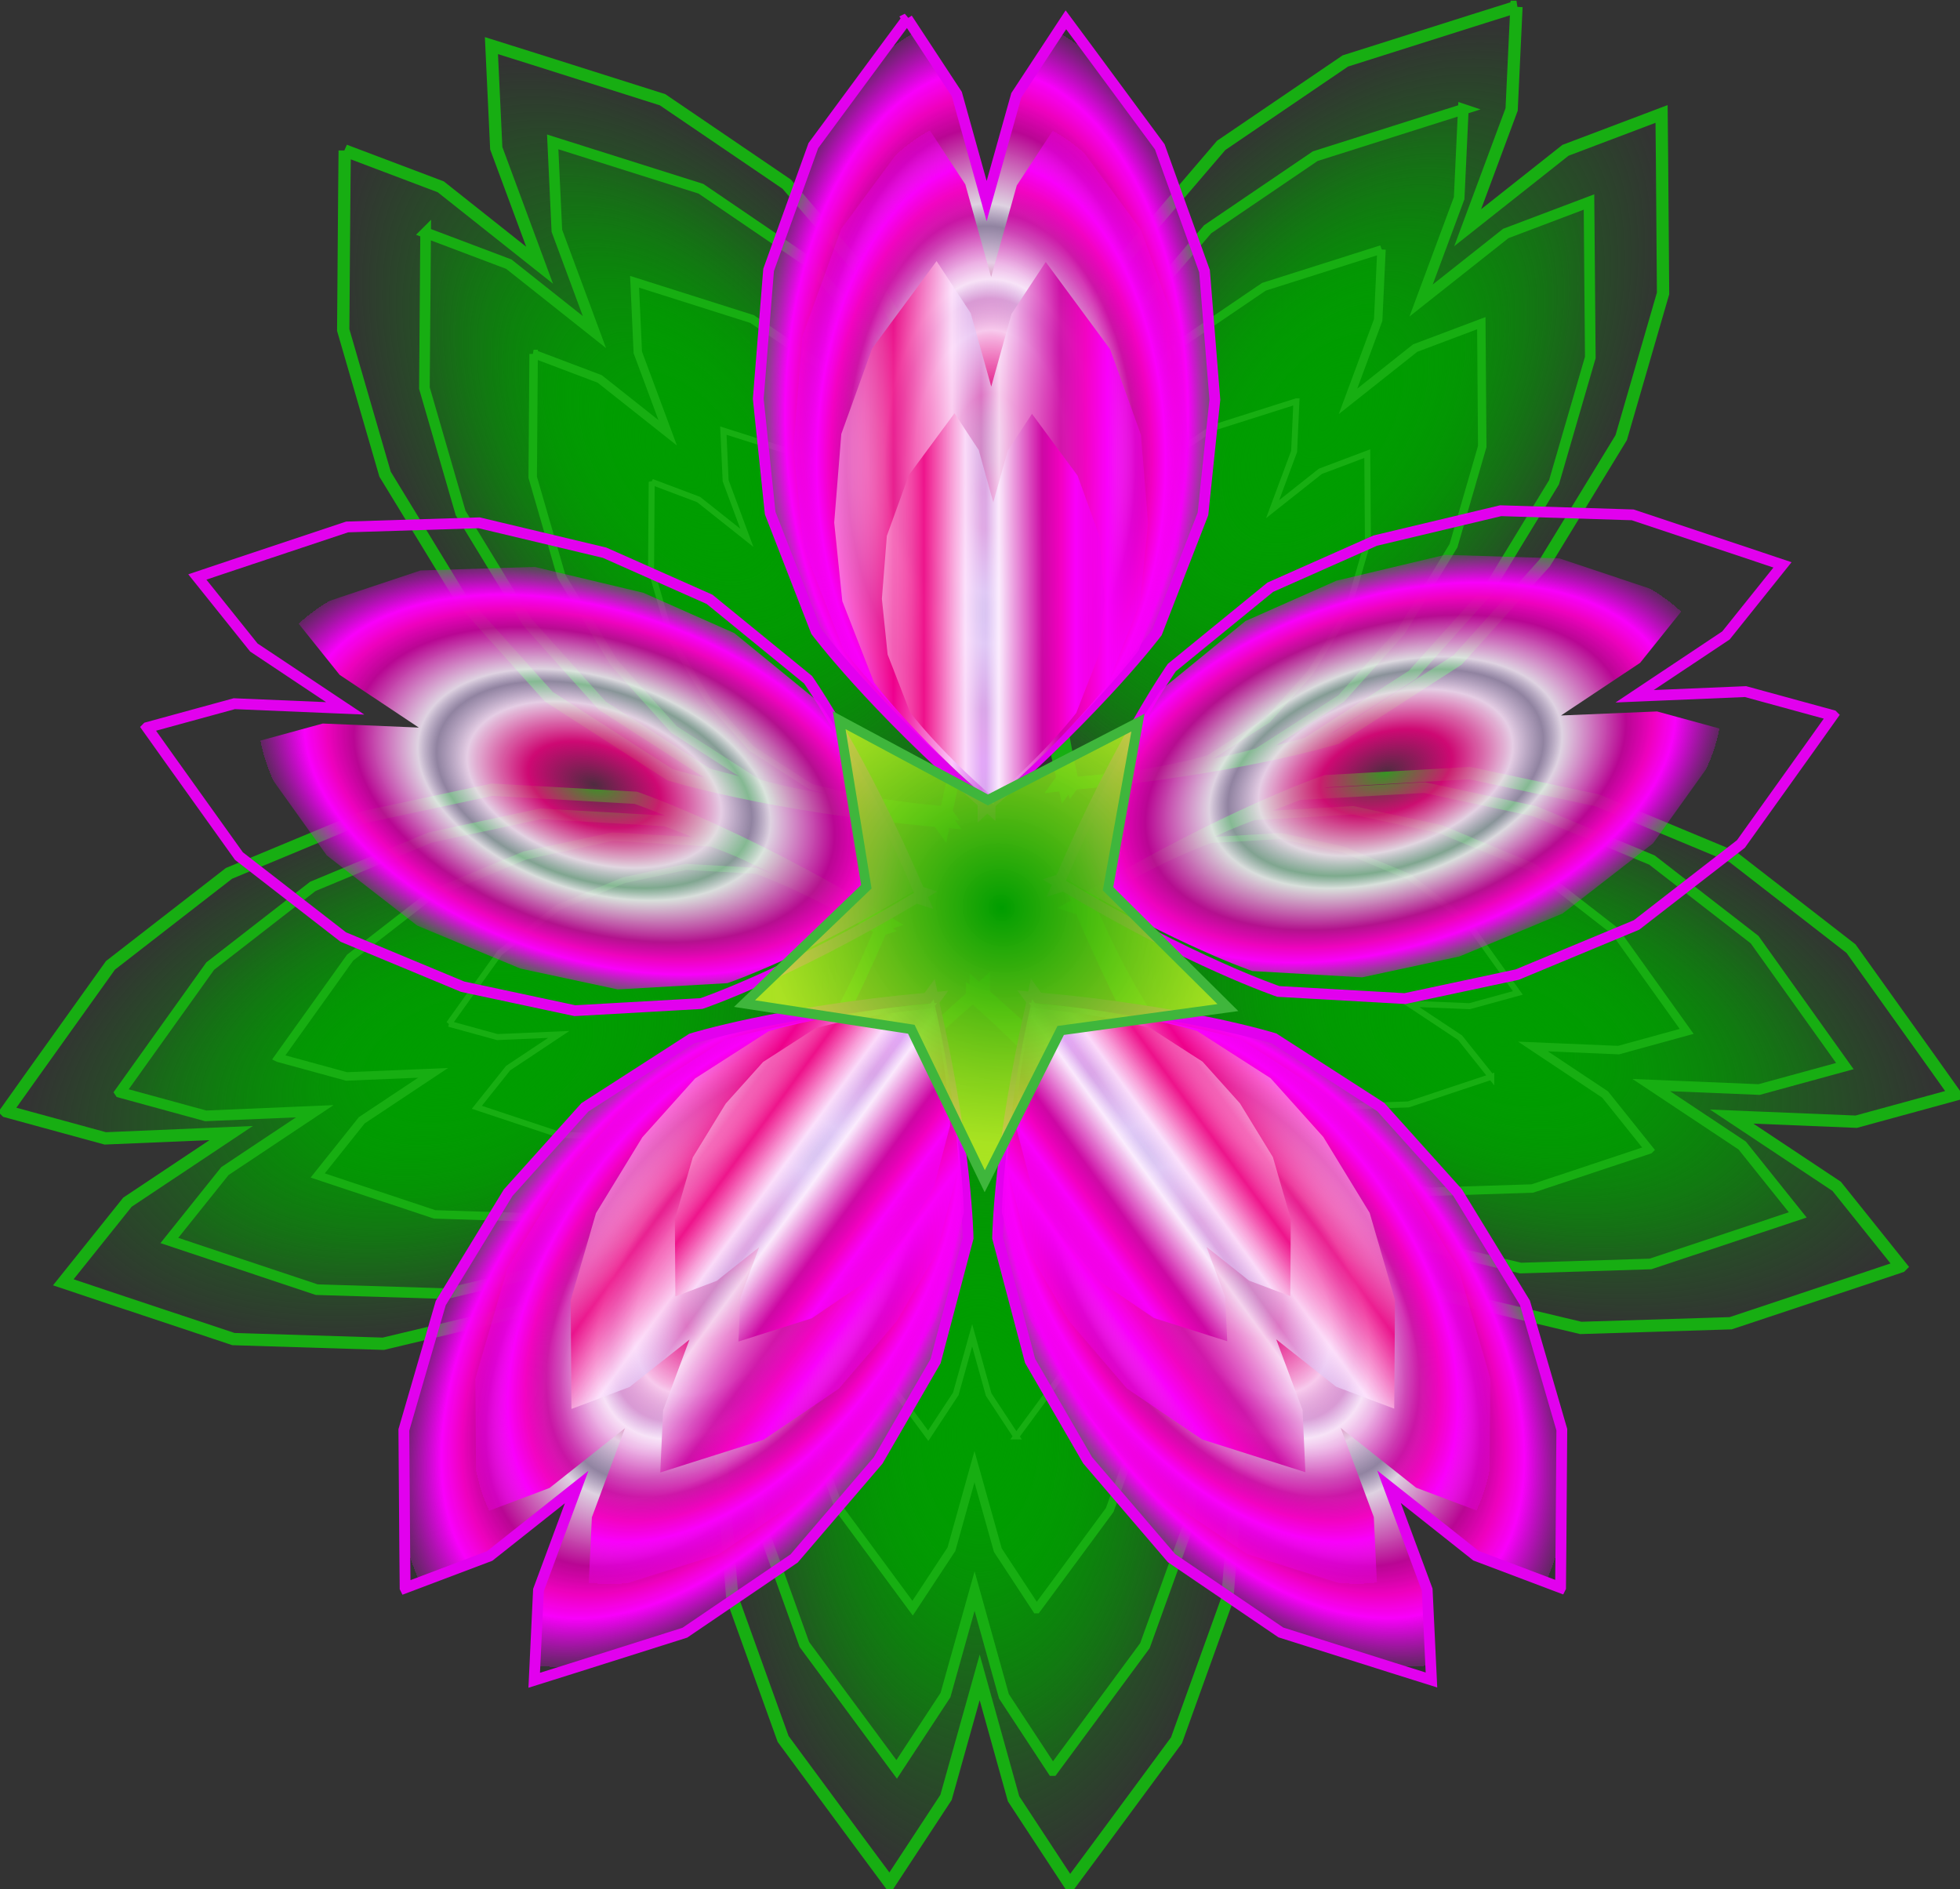
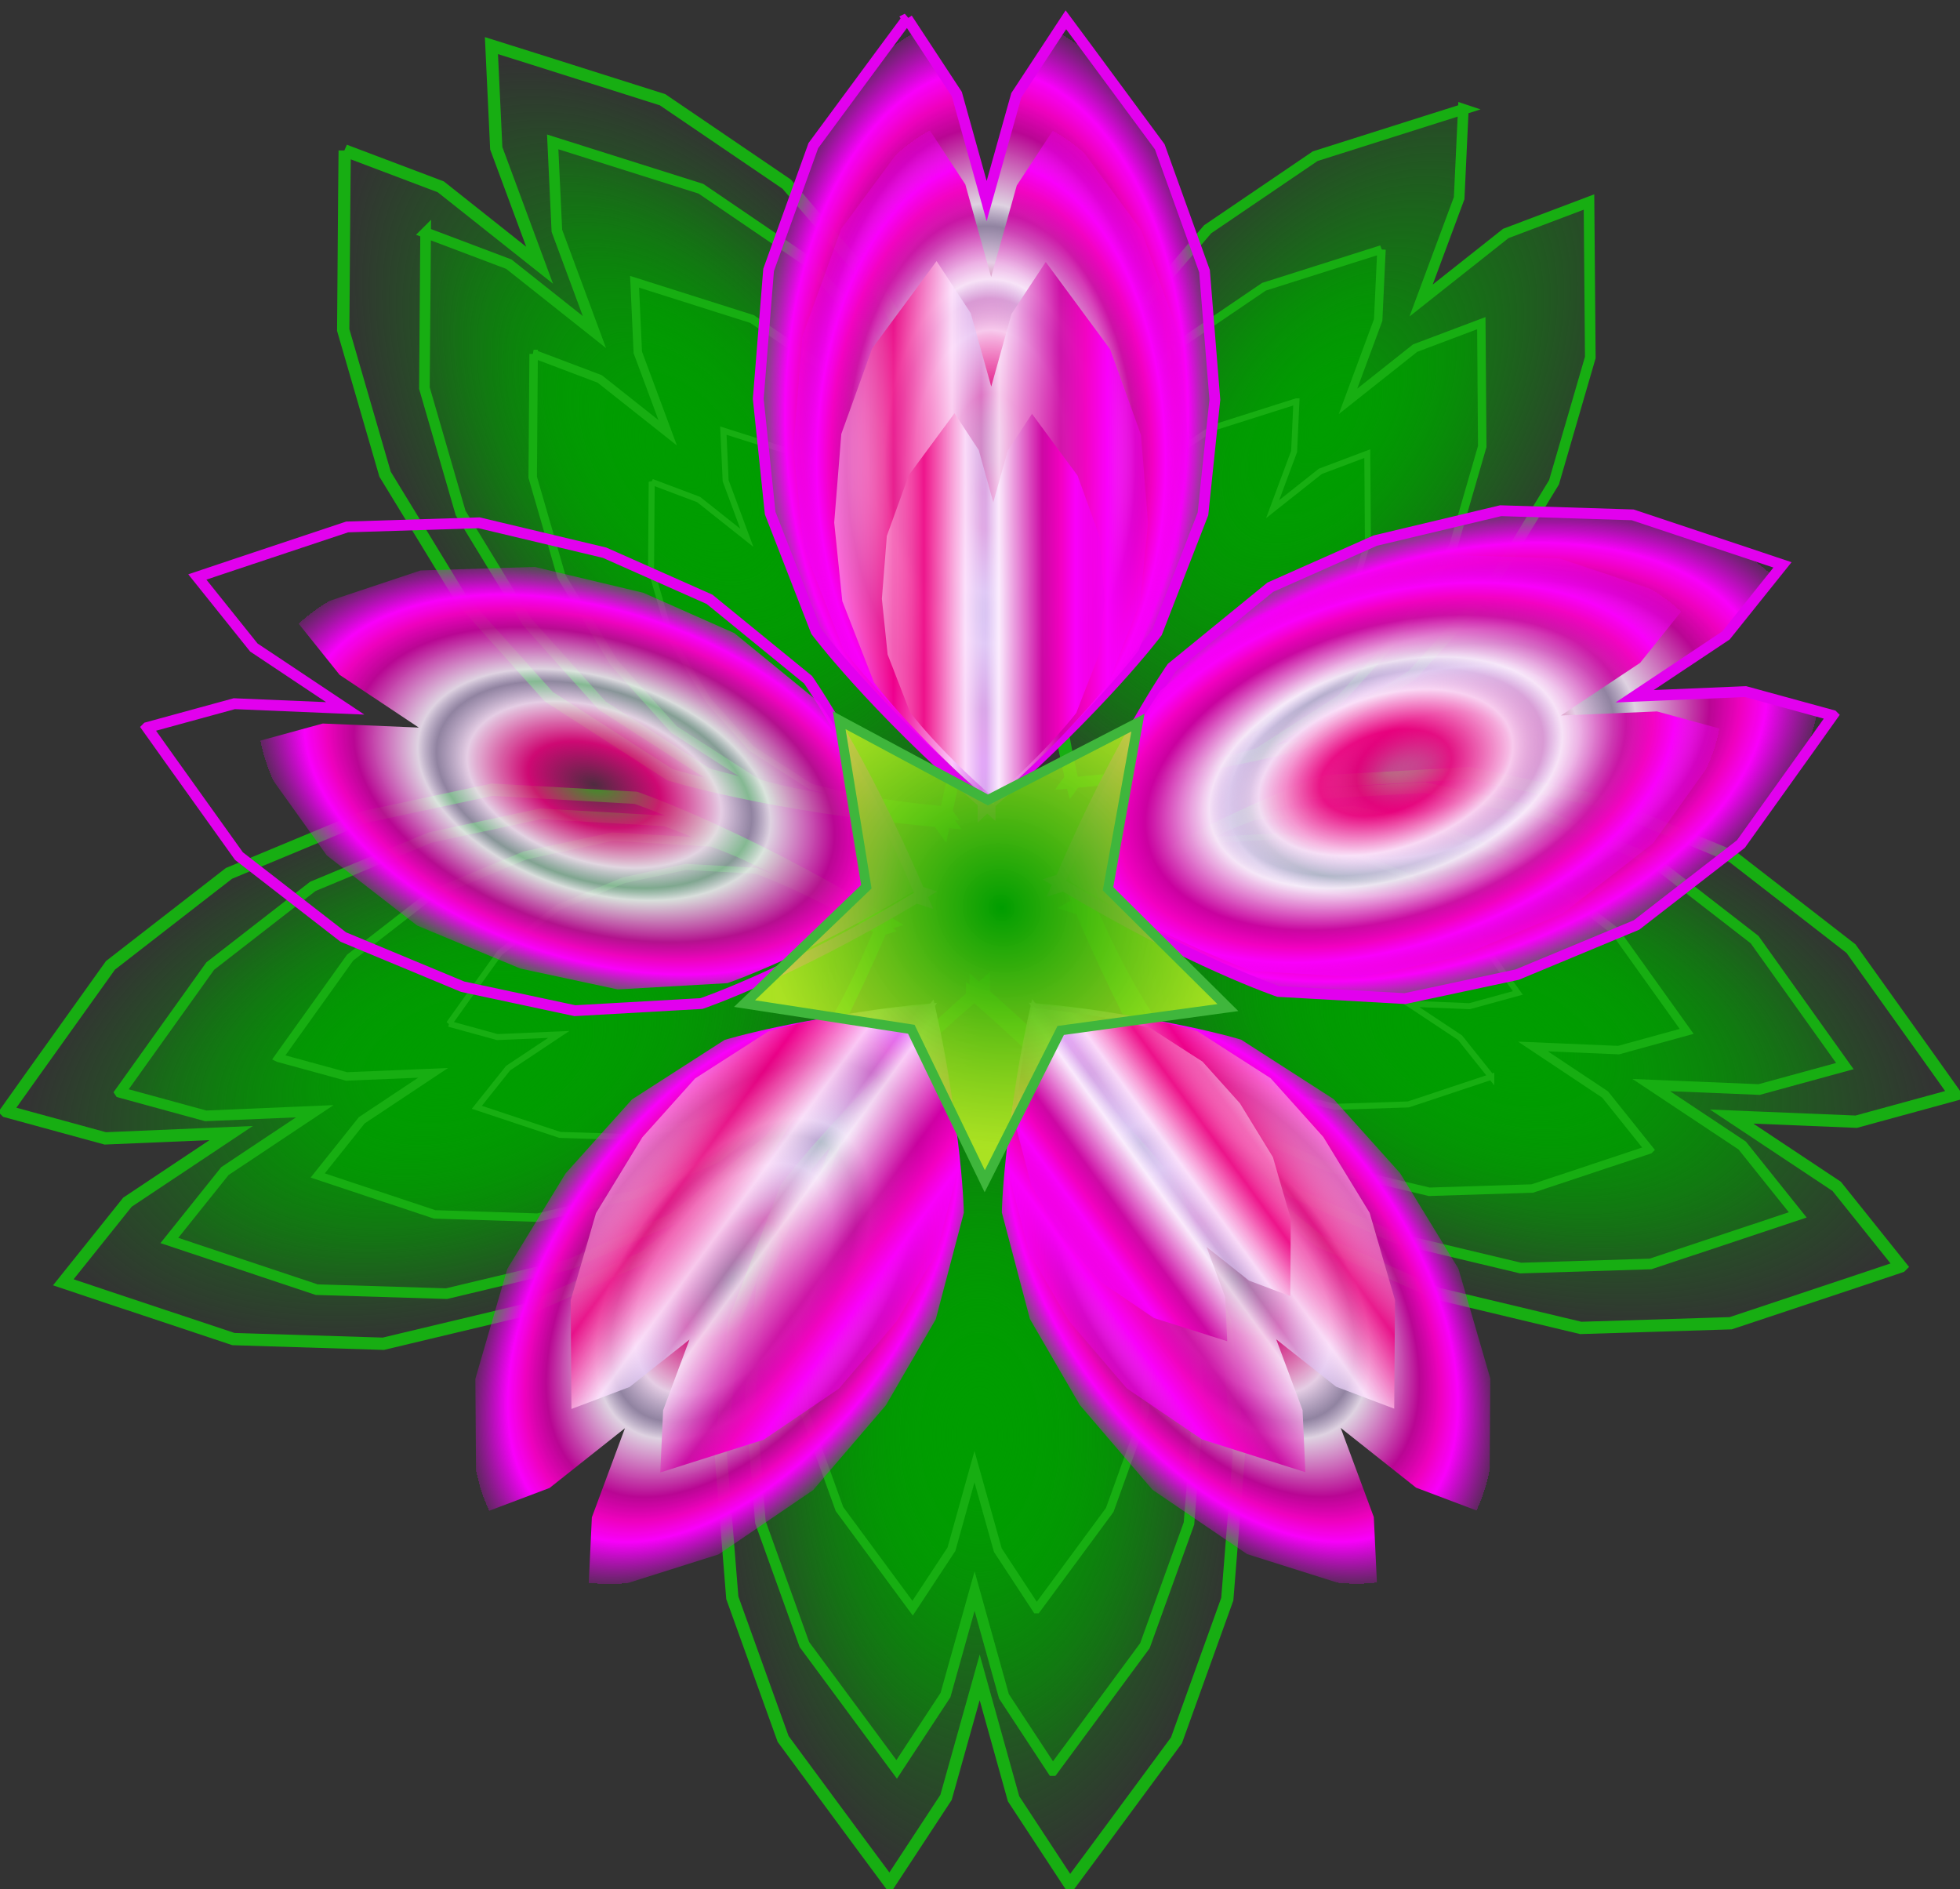
<svg xmlns="http://www.w3.org/2000/svg" xmlns:xlink="http://www.w3.org/1999/xlink" version="1.0" viewBox="0 0 201.08 193.8">
  <rect x="0" y="0" width="201.08" height="193.8" fill="#333333" stroke="none" />
  <defs>
    <linearGradient id="f">
      <stop stop-color="#ffe1f9" stop-opacity=".509" offset="0" />
      <stop stop-color="#ed0080" stop-opacity=".833" offset=".196" />
      <stop stop-color="#fde2fc" stop-opacity=".881" offset=".378" />
      <stop stop-color="#d9c1f5" stop-opacity=".565" offset=".469" />
      <stop stop-color="#fbedfe" stop-opacity=".858" offset=".525" />
      <stop stop-color="#cb00a1" stop-opacity=".879" offset=".715" />
      <stop stop-color="#f300c2" stop-opacity=".976" offset=".795" />
      <stop stop-color="#f900fb" stop-opacity=".998" offset=".862" />
      <stop stop-color="#eb00ef" stop-opacity=".247" offset="1" />
      <stop stop-color="#000080" stop-opacity="0" offset="1" />
    </linearGradient>
    <radialGradient id="a" cx="305.61" cy="78.022" r="23.977" gradientTransform="matrix(1 0 0 1.716 0 -55.878)" gradientUnits="userSpaceOnUse">
      <stop stop-color="#009d00" offset="0" />
      <stop stop-color="#009d00" stop-opacity="0" offset="1" />
    </radialGradient>
    <radialGradient id="c" cx="305.61" cy="78.022" r="23.977" gradientTransform="matrix(1 0 0 1.716 0 -55.878)" gradientUnits="userSpaceOnUse" xlink:href="#f" />
    <radialGradient id="b" cx="306.07" cy="82.878" r="20.763" gradientTransform="matrix(1 0 0 1.716 0 -59.356)" gradientUnits="userSpaceOnUse">
      <stop stop-color="#f00088" stop-opacity=".147" offset="0" />
      <stop stop-color="#ed0080" stop-opacity=".833" offset=".196" />
      <stop stop-color="#fde2fc" stop-opacity=".881" offset=".378" />
      <stop stop-color="#d9c1f5" stop-opacity=".565" offset=".469" />
      <stop stop-color="#fbedfe" stop-opacity=".858" offset=".525" />
      <stop stop-color="#cb00a1" stop-opacity=".879" offset=".715" />
      <stop stop-color="#f300c2" stop-opacity=".976" offset=".795" />
      <stop stop-color="#f900fb" stop-opacity=".998" offset=".862" />
      <stop stop-color="#eb00ef" stop-opacity=".247" offset="1" />
      <stop stop-color="#000080" stop-opacity="0" offset="1" />
    </radialGradient>
    <linearGradient id="e" x1="289.59" x2="322.56" y1="90.219" y2="90.219" gradientUnits="userSpaceOnUse" xlink:href="#f" />
    <linearGradient id="d" x1="294.59" x2="317.99" y1="97.719" y2="97.719" gradientUnits="userSpaceOnUse" xlink:href="#f" />
    <radialGradient id="g" cx="62.694" cy="122.61" r="25.292" gradientTransform="matrix(1 0 0 .954 0 5.583)" gradientUnits="userSpaceOnUse">
      <stop stop-color="#009d00" offset="0" />
      <stop stop-color="#cdf727" stop-opacity=".818" offset="1" />
    </radialGradient>
  </defs>
  <g transform="translate(-36.708 -39.566)">
    <g transform="translate(-176.78 7.071)">
      <g transform="matrix(1.325 0 0 1.325 174.23 -65.398)">
        <g fill="url(#a)" stroke="#17ae12">
          <g transform="matrix(.694 .504 -.504 .694 -40.535 -101.49)">
            <g fill="url(#a)" stroke="#17ae12">
              <g fill="url(#a)" fill-rule="evenodd" stroke="#17ae12">
-                 <path d="m297.47 37.429-2.41 3.25-7.22 9.781-4.59 12.75-1.06 13.219 1.22 11.718 4.71 12.123s5.61 7.54 17.13 17.6v0.75c0.15-0.14 0.29-0.25 0.44-0.38 0.1 0.09 0.18 0.16 0.28 0.25v-0.53c11.51-10.05 17.12-17.56 17.12-17.56l4.72-12.159 1.22-11.719-1.06-13.187-4.59-12.75-7.22-9.781-2.41-3.25-5.09 7.75-3.04 10.843-3.06-10.968-5.09-7.75z" stroke-width="1.11px" />
                <path d="m299.02 47.727-2.08 2.814-6.25 8.47-3.98 11.041-0.92 11.446 1.05 10.148 4.09 10.504s4.86 6.52 14.83 15.23v0.65c0.13-0.11 0.25-0.21 0.38-0.32 0.09 0.07 0.16 0.14 0.24 0.21v-0.46c9.97-8.7 14.83-15.21 14.83-15.21l4.09-10.523 1.05-10.147-0.92-11.42-3.97-11.041-6.26-8.47-2.08-2.814-4.41 6.711-2.63 9.39-2.65-9.498-4.41-6.711z" stroke-width=".961px" />
                <path d="m300.48 62.309-1.65 2.235-4.96 6.725-3.16 8.766-0.73 9.089 0.83 8.057 3.25 8.339s3.85 5.18 11.77 12.09v0.52c0.11-0.09 0.2-0.17 0.3-0.26 0.07 0.06 0.13 0.11 0.2 0.17v-0.36c7.91-6.91 11.77-12.08 11.77-12.08l3.25-8.355 0.83-8.057-0.73-9.067-3.16-8.766-4.96-6.725-1.65-2.235-3.51 5.329-2.08 7.455-2.11-7.541-3.5-5.329z" stroke-width=".763px" />
                <path d="m302.32 77.913-1.17 1.585-3.52 4.773-2.25 6.221-0.51 6.45 0.59 5.718 2.3 5.92s2.74 3.67 8.36 8.58v0.37c0.07-0.07 0.14-0.12 0.21-0.19 0.05 0.04 0.09 0.08 0.14 0.12v-0.25c5.61-4.91 8.35-8.57 8.35-8.57l2.31-5.93 0.59-5.723-0.52-6.434-2.24-6.221-3.52-4.773-1.17-1.585-2.49 3.781-1.48 5.291-1.49-5.352-2.49-3.781z" stroke-width=".542px" />
              </g>
            </g>
          </g>
          <g transform="matrix(.694 -.504 .504 .694 -168.99 209.48)">
            <g fill="url(#a)" stroke="#17ae12">
              <g fill="url(#a)" fill-rule="evenodd" stroke="#17ae12">
                <path d="m297.47 37.429-2.41 3.25-7.22 9.781-4.59 12.75-1.06 13.219 1.22 11.718 4.71 12.123s5.61 7.54 17.13 17.6v0.75c0.15-0.14 0.29-0.25 0.44-0.38 0.1 0.09 0.18 0.16 0.28 0.25v-0.53c11.51-10.05 17.12-17.56 17.12-17.56l4.72-12.159 1.22-11.719-1.06-13.187-4.59-12.75-7.22-9.781-2.41-3.25-5.09 7.75-3.04 10.843-3.06-10.968-5.09-7.75z" stroke-width="1.11px" />
                <path d="m299.02 47.727-2.08 2.814-6.25 8.47-3.98 11.041-0.92 11.446 1.05 10.148 4.09 10.504s4.86 6.52 14.83 15.23v0.65c0.13-0.11 0.25-0.21 0.38-0.32 0.09 0.07 0.16 0.14 0.24 0.21v-0.46c9.97-8.7 14.83-15.21 14.83-15.21l4.09-10.523 1.05-10.147-0.92-11.42-3.97-11.041-6.26-8.47-2.08-2.814-4.41 6.711-2.63 9.39-2.65-9.498-4.41-6.711z" stroke-width=".961px" />
                <path d="m300.48 62.309-1.65 2.235-4.96 6.725-3.16 8.766-0.73 9.089 0.83 8.057 3.25 8.339s3.85 5.18 11.77 12.09v0.52c0.11-0.09 0.2-0.17 0.3-0.26 0.07 0.06 0.13 0.11 0.2 0.17v-0.36c7.91-6.91 11.77-12.08 11.77-12.08l3.25-8.355 0.83-8.057-0.73-9.067-3.16-8.766-4.96-6.725-1.65-2.235-3.51 5.329-2.08 7.455-2.11-7.541-3.5-5.329z" stroke-width=".763px" />
                <path d="m302.32 77.913-1.17 1.585-3.52 4.773-2.25 6.221-0.51 6.45 0.59 5.718 2.3 5.92s2.74 3.67 8.36 8.58v0.37c0.07-0.07 0.14-0.12 0.21-0.19 0.05 0.04 0.09 0.08 0.14 0.12v-0.25c5.61-4.91 8.35-8.57 8.35-8.57l2.31-5.93 0.59-5.723-0.52-6.434-2.24-6.221-3.52-4.773-1.17-1.585-2.49 3.781-1.48 5.291-1.49-5.352-2.49-3.781z" stroke-width=".542px" />
              </g>
            </g>
          </g>
          <g transform="matrix(-.857 0 0 -.857 367.4 251.85)">
            <g fill="url(#a)" stroke="#17ae12">
              <g fill="url(#a)" fill-rule="evenodd" stroke="#17ae12">
                <path d="m297.47 37.429-2.41 3.25-7.22 9.781-4.59 12.75-1.06 13.219 1.22 11.718 4.71 12.123s5.61 7.54 17.13 17.6v0.75c0.15-0.14 0.29-0.25 0.44-0.38 0.1 0.09 0.18 0.16 0.28 0.25v-0.53c11.51-10.05 17.12-17.56 17.12-17.56l4.72-12.159 1.22-11.719-1.06-13.187-4.59-12.75-7.22-9.781-2.41-3.25-5.09 7.75-3.04 10.843-3.06-10.968-5.09-7.75z" stroke-width="1.11px" />
                <path d="m299.02 47.727-2.08 2.814-6.25 8.47-3.98 11.041-0.92 11.446 1.05 10.148 4.09 10.504s4.86 6.52 14.83 15.23v0.65c0.13-0.11 0.25-0.21 0.38-0.32 0.09 0.07 0.16 0.14 0.24 0.21v-0.46c9.97-8.7 14.83-15.21 14.83-15.21l4.09-10.523 1.05-10.147-0.92-11.42-3.97-11.041-6.26-8.47-2.08-2.814-4.41 6.711-2.63 9.39-2.65-9.498-4.41-6.711z" stroke-width=".961px" />
                <path d="m300.48 62.309-1.65 2.235-4.96 6.725-3.16 8.766-0.73 9.089 0.83 8.057 3.25 8.339s3.85 5.18 11.77 12.09v0.52c0.11-0.09 0.2-0.17 0.3-0.26 0.07 0.06 0.13 0.11 0.2 0.17v-0.36c7.91-6.91 11.77-12.08 11.77-12.08l3.25-8.355 0.83-8.057-0.73-9.067-3.16-8.766-4.96-6.725-1.65-2.235-3.51 5.329-2.08 7.455-2.11-7.541-3.5-5.329z" stroke-width=".763px" />
-                 <path d="m302.32 77.913-1.17 1.585-3.52 4.773-2.25 6.221-0.51 6.45 0.59 5.718 2.3 5.92s2.74 3.67 8.36 8.58v0.37c0.07-0.07 0.14-0.12 0.21-0.19 0.05 0.04 0.09 0.08 0.14 0.12v-0.25c5.61-4.91 8.35-8.57 8.35-8.57l2.31-5.93 0.59-5.723-0.52-6.434-2.24-6.221-3.52-4.773-1.17-1.585-2.49 3.781-1.48 5.291-1.49-5.352-2.49-3.781z" stroke-width=".542px" />
              </g>
            </g>
          </g>
          <g transform="matrix(.265 -.815 -.815 -.265 128.48 424.28)">
            <g fill="url(#a)" stroke="#17ae12">
              <g fill="url(#a)" fill-rule="evenodd" stroke="#17ae12">
                <path d="m297.47 37.429-2.41 3.25-7.22 9.781-4.59 12.75-1.06 13.219 1.22 11.718 4.71 12.123s5.61 7.54 17.13 17.6v0.75c0.15-0.14 0.29-0.25 0.44-0.38 0.1 0.09 0.18 0.16 0.28 0.25v-0.53c11.51-10.05 17.12-17.56 17.12-17.56l4.72-12.159 1.22-11.719-1.06-13.187-4.59-12.75-7.22-9.781-2.41-3.25-5.09 7.75-3.04 10.843-3.06-10.968-5.09-7.75z" stroke-width="1.11px" />
                <path d="m299.02 47.727-2.08 2.814-6.25 8.47-3.98 11.041-0.92 11.446 1.05 10.148 4.09 10.504s4.86 6.52 14.83 15.23v0.65c0.13-0.11 0.25-0.21 0.38-0.32 0.09 0.07 0.16 0.14 0.24 0.21v-0.46c9.97-8.7 14.83-15.21 14.83-15.21l4.09-10.523 1.05-10.147-0.92-11.42-3.97-11.041-6.26-8.47-2.08-2.814-4.41 6.711-2.63 9.39-2.65-9.498-4.41-6.711z" stroke-width=".961px" />
                <path d="m300.48 62.309-1.65 2.235-4.96 6.725-3.16 8.766-0.73 9.089 0.83 8.057 3.25 8.339s3.85 5.18 11.77 12.09v0.52c0.11-0.09 0.2-0.17 0.3-0.26 0.07 0.06 0.13 0.11 0.2 0.17v-0.36c7.91-6.91 11.77-12.08 11.77-12.08l3.25-8.355 0.83-8.057-0.73-9.067-3.16-8.766-4.96-6.725-1.65-2.235-3.51 5.329-2.08 7.455-2.11-7.541-3.5-5.329z" stroke-width=".763px" />
                <path d="m302.32 77.913-1.17 1.585-3.52 4.773-2.25 6.221-0.51 6.45 0.59 5.718 2.3 5.92s2.74 3.67 8.36 8.58v0.37c0.07-0.07 0.14-0.12 0.21-0.19 0.05 0.04 0.09 0.08 0.14 0.12v-0.25c5.61-4.91 8.35-8.57 8.35-8.57l2.31-5.93 0.59-5.723-0.52-6.434-2.24-6.221-3.52-4.773-1.17-1.585-2.49 3.781-1.48 5.291-1.49-5.352-2.49-3.781z" stroke-width=".542px" />
              </g>
            </g>
          </g>
          <g transform="matrix(.265 .815 .815 -.265 -79.22 -72.606)">
            <g fill="url(#a)" stroke="#17ae12">
              <g fill="url(#a)" fill-rule="evenodd" stroke="#17ae12">
                <path d="m297.47 37.429-2.41 3.25-7.22 9.781-4.59 12.75-1.06 13.219 1.22 11.718 4.71 12.123s5.61 7.54 17.13 17.6v0.75c0.15-0.14 0.29-0.25 0.44-0.38 0.1 0.09 0.18 0.16 0.28 0.25v-0.53c11.51-10.05 17.12-17.56 17.12-17.56l4.72-12.159 1.22-11.719-1.06-13.187-4.59-12.75-7.22-9.781-2.41-3.25-5.09 7.75-3.04 10.843-3.06-10.968-5.09-7.75z" stroke-width="1.11px" />
                <path d="m299.02 47.727-2.08 2.814-6.25 8.47-3.98 11.041-0.92 11.446 1.05 10.148 4.09 10.504s4.86 6.52 14.83 15.23v0.65c0.13-0.11 0.25-0.21 0.38-0.32 0.09 0.07 0.16 0.14 0.24 0.21v-0.46c9.97-8.7 14.83-15.21 14.83-15.21l4.09-10.523 1.05-10.147-0.92-11.42-3.97-11.041-6.26-8.47-2.08-2.814-4.41 6.711-2.63 9.39-2.65-9.498-4.41-6.711z" stroke-width=".961px" />
                <path d="m300.48 62.309-1.65 2.235-4.96 6.725-3.16 8.766-0.73 9.089 0.83 8.057 3.25 8.339s3.85 5.18 11.77 12.09v0.52c0.11-0.09 0.2-0.17 0.3-0.26 0.07 0.06 0.13 0.11 0.2 0.17v-0.36c7.91-6.91 11.77-12.08 11.77-12.08l3.25-8.355 0.83-8.057-0.73-9.067-3.16-8.766-4.96-6.725-1.65-2.235-3.51 5.329-2.08 7.455-2.11-7.541-3.5-5.329z" stroke-width=".763px" />
                <path d="m302.32 77.913-1.17 1.585-3.52 4.773-2.25 6.221-0.51 6.45 0.59 5.718 2.3 5.92s2.74 3.67 8.36 8.58v0.37c0.07-0.07 0.14-0.12 0.21-0.19 0.05 0.04 0.09 0.08 0.14 0.12v-0.25c5.61-4.91 8.35-8.57 8.35-8.57l2.31-5.93 0.59-5.723-0.52-6.434-2.24-6.221-3.52-4.773-1.17-1.585-2.49 3.781-1.48 5.291-1.49-5.352-2.49-3.781z" stroke-width=".542px" />
              </g>
            </g>
          </g>
        </g>
      </g>
      <g transform="translate(9.091 -3.03)">
        <g fill-rule="evenodd">
          <path d="m297.47 37.429-2.41 3.25-7.22 9.781-4.59 12.75-1.06 13.219 1.22 11.718 4.71 12.123s5.61 7.54 17.13 17.6v0.75c0.15-0.14 0.29-0.25 0.44-0.38 0.1 0.09 0.18 0.16 0.28 0.25v-0.53c11.51-10.05 17.12-17.56 17.12-17.56l4.72-12.159 1.22-11.719-1.06-13.187-4.59-12.75-7.22-9.781-2.41-3.25-5.09 7.75-3.04 10.843-3.06-10.968-5.09-7.75z" fill="url(#c)" stroke="#e200ee" stroke-width="1.11px" />
          <path d="m299.02 47.727-2.08 2.814-6.25 8.47-3.98 11.041-0.92 11.446 1.05 10.148 4.09 10.504s4.86 6.52 14.83 15.23v0.65c0.13-0.11 0.25-0.21 0.38-0.32 0.09 0.07 0.16 0.14 0.24 0.21v-0.46c9.97-8.7 14.83-15.21 14.83-15.21l4.09-10.523 1.05-10.147-0.92-11.42-3.97-11.041-6.26-8.47-2.08-2.814-4.41 6.711-2.63 9.39-2.65-9.498-4.41-6.711z" fill="url(#b)" />
          <path d="m300.48 62.309-1.65 2.235-4.96 6.725-3.16 8.766-0.73 9.089 0.83 8.057 3.25 8.339s3.85 5.18 11.77 12.09v0.52c0.11-0.09 0.2-0.17 0.3-0.26 0.07 0.06 0.13 0.11 0.2 0.17v-0.36c7.91-6.91 11.77-12.08 11.77-12.08l3.25-8.355 0.83-8.057-0.73-9.067-3.16-8.766-4.96-6.725-1.65-2.235-3.51 5.329-2.08 7.455-2.11-7.541-3.5-5.329z" fill="url(#e)" />
          <path d="m302.32 77.913-1.17 1.585-3.52 4.773-2.25 6.221-0.51 6.45 0.59 5.718 2.3 5.92s2.74 3.67 8.36 8.58v0.37c0.07-0.07 0.14-0.12 0.21-0.19 0.05 0.04 0.09 0.08 0.14 0.12v-0.25c5.61-4.91 8.35-8.57 8.35-8.57l2.31-5.93 0.59-5.723-0.52-6.434-2.24-6.221-3.52-4.773-1.17-1.585-2.49 3.781-1.48 5.291-1.49-5.352-2.49-3.781z" fill="url(#d)" />
        </g>
      </g>
      <g transform="matrix(.309 -.951 .951 .309 101.07 378.45)">
        <g fill-rule="evenodd">
          <path d="m297.47 37.429-2.41 3.25-7.22 9.781-4.59 12.75-1.06 13.219 1.22 11.718 4.71 12.123s5.61 7.54 17.13 17.6v0.75c0.15-0.14 0.29-0.25 0.44-0.38 0.1 0.09 0.18 0.16 0.28 0.25v-0.53c11.51-10.05 17.12-17.56 17.12-17.56l4.72-12.159 1.22-11.719-1.06-13.187-4.59-12.75-7.22-9.781-2.41-3.25-5.09 7.75-3.04 10.843-3.06-10.968-5.09-7.75z" fill="url(#c)" stroke="#e200ee" stroke-width="1.11px" />
          <path d="m299.02 47.727-2.08 2.814-6.25 8.47-3.98 11.041-0.92 11.446 1.05 10.148 4.09 10.504s4.86 6.52 14.83 15.23v0.65c0.13-0.11 0.25-0.21 0.38-0.32 0.09 0.07 0.16 0.14 0.24 0.21v-0.46c9.97-8.7 14.83-15.21 14.83-15.21l4.09-10.523 1.05-10.147-0.92-11.42-3.97-11.041-6.26-8.47-2.08-2.814-4.41 6.711-2.63 9.39-2.65-9.498-4.41-6.711z" fill="url(#b)" />
          <path d="m300.48 62.309-1.65 2.235-4.96 6.725-3.16 8.766-0.73 9.089 0.83 8.057 3.25 8.339s3.85 5.18 11.77 12.09v0.52c0.11-0.09 0.2-0.17 0.3-0.26 0.07 0.06 0.13 0.11 0.2 0.17v-0.36c7.91-6.91 11.77-12.08 11.77-12.08l3.25-8.355 0.83-8.057-0.73-9.067-3.16-8.766-4.96-6.725-1.65-2.235-3.51 5.329-2.08 7.455-2.11-7.541-3.5-5.329z" fill="url(#e)" />
          <path d="m302.32 77.913-1.17 1.585-3.52 4.773-2.25 6.221-0.51 6.45 0.59 5.718 2.3 5.92s2.74 3.67 8.36 8.58v0.37c0.07-0.07 0.14-0.12 0.21-0.19 0.05 0.04 0.09 0.08 0.14 0.12v-0.25c5.61-4.91 8.35-8.57 8.35-8.57l2.31-5.93 0.59-5.723-0.52-6.434-2.24-6.221-3.52-4.773-1.17-1.585-2.49 3.781-1.48 5.291-1.49-5.352-2.49-3.781z" fill="url(#d)" />
        </g>
      </g>
      <g transform="matrix(-.809 .588 -.588 -.809 636.25 50.713)">
        <g fill-rule="evenodd">
-           <path d="m297.47 37.429-2.41 3.25-7.22 9.781-4.59 12.75-1.06 13.219 1.22 11.718 4.71 12.123s5.61 7.54 17.13 17.6v0.75c0.15-0.14 0.29-0.25 0.44-0.38 0.1 0.09 0.18 0.16 0.28 0.25v-0.53c11.51-10.05 17.12-17.56 17.12-17.56l4.72-12.159 1.22-11.719-1.06-13.187-4.59-12.75-7.22-9.781-2.41-3.25-5.09 7.75-3.04 10.843-3.06-10.968-5.09-7.75z" fill="url(#c)" stroke="#e200ee" stroke-width="1.11px" />
          <path d="m299.02 47.727-2.08 2.814-6.25 8.47-3.98 11.041-0.92 11.446 1.05 10.148 4.09 10.504s4.86 6.52 14.83 15.23v0.65c0.13-0.11 0.25-0.21 0.38-0.32 0.09 0.07 0.16 0.14 0.24 0.21v-0.46c9.97-8.7 14.83-15.21 14.83-15.21l4.09-10.523 1.05-10.147-0.92-11.42-3.97-11.041-6.26-8.47-2.08-2.814-4.41 6.711-2.63 9.39-2.65-9.498-4.41-6.711z" fill="url(#b)" />
          <path d="m300.48 62.309-1.65 2.235-4.96 6.725-3.16 8.766-0.73 9.089 0.83 8.057 3.25 8.339s3.85 5.18 11.77 12.09v0.52c0.11-0.09 0.2-0.17 0.3-0.26 0.07 0.06 0.13 0.11 0.2 0.17v-0.36c7.91-6.91 11.77-12.08 11.77-12.08l3.25-8.355 0.83-8.057-0.73-9.067-3.16-8.766-4.96-6.725-1.65-2.235-3.51 5.329-2.08 7.455-2.11-7.541-3.5-5.329z" fill="url(#e)" />
          <path d="m302.32 77.913-1.17 1.585-3.52 4.773-2.25 6.221-0.51 6.45 0.59 5.718 2.3 5.92s2.74 3.67 8.36 8.58v0.37c0.07-0.07 0.14-0.12 0.21-0.19 0.05 0.04 0.09 0.08 0.14 0.12v-0.25c5.61-4.91 8.35-8.57 8.35-8.57l2.31-5.93 0.59-5.723-0.52-6.434-2.24-6.221-3.52-4.773-1.17-1.585-2.49 3.781-1.48 5.291-1.49-5.352-2.49-3.781z" fill="url(#d)" />
        </g>
      </g>
      <g transform="matrix(-.309 -.951 -.951 .309 529.02 377.21)">
        <g fill-rule="evenodd">
          <path d="m297.47 37.429-2.41 3.25-7.22 9.781-4.59 12.75-1.06 13.219 1.22 11.718 4.71 12.123s5.61 7.54 17.13 17.6v0.75c0.15-0.14 0.29-0.25 0.44-0.38 0.1 0.09 0.18 0.16 0.28 0.25v-0.53c11.51-10.05 17.12-17.56 17.12-17.56l4.72-12.159 1.22-11.719-1.06-13.187-4.59-12.75-7.22-9.781-2.41-3.25-5.09 7.75-3.04 10.843-3.06-10.968-5.09-7.75z" fill="url(#c)" stroke="#e200ee" stroke-width="1.11px" />
          <path d="m299.02 47.727-2.08 2.814-6.25 8.47-3.98 11.041-0.92 11.446 1.05 10.148 4.09 10.504s4.86 6.52 14.83 15.23v0.65c0.13-0.11 0.25-0.21 0.38-0.32 0.09 0.07 0.16 0.14 0.24 0.21v-0.46c9.97-8.7 14.83-15.21 14.83-15.21l4.09-10.523 1.05-10.147-0.92-11.42-3.97-11.041-6.26-8.47-2.08-2.814-4.41 6.711-2.63 9.39-2.65-9.498-4.41-6.711z" fill="url(#b)" />
          <path d="m300.48 62.309-1.65 2.235-4.96 6.725-3.16 8.766-0.73 9.089 0.83 8.057 3.25 8.339s3.85 5.18 11.77 12.09v0.52c0.11-0.09 0.2-0.17 0.3-0.26 0.07 0.06 0.13 0.11 0.2 0.17v-0.36c7.91-6.91 11.77-12.08 11.77-12.08l3.25-8.355 0.83-8.057-0.73-9.067-3.16-8.766-4.96-6.725-1.65-2.235-3.51 5.329-2.08 7.455-2.11-7.541-3.5-5.329z" fill="url(#e)" />
          <path d="m302.32 77.913-1.17 1.585-3.52 4.773-2.25 6.221-0.51 6.45 0.59 5.718 2.3 5.92s2.74 3.67 8.36 8.58v0.37c0.07-0.07 0.14-0.12 0.21-0.19 0.05 0.04 0.09 0.08 0.14 0.12v-0.25c5.61-4.91 8.35-8.57 8.35-8.57l2.31-5.93 0.59-5.723-0.52-6.434-2.24-6.221-3.52-4.773-1.17-1.585-2.49 3.781-1.48 5.291-1.49-5.352-2.49-3.781z" fill="url(#d)" />
        </g>
      </g>
      <g transform="matrix(.809 .588 .588 -.809 -7.612 50.741)">
        <g fill-rule="evenodd">
-           <path d="m297.47 37.429-2.41 3.25-7.22 9.781-4.59 12.75-1.06 13.219 1.22 11.718 4.71 12.123s5.61 7.54 17.13 17.6v0.75c0.15-0.14 0.29-0.25 0.44-0.38 0.1 0.09 0.18 0.16 0.28 0.25v-0.53c11.51-10.05 17.12-17.56 17.12-17.56l4.72-12.159 1.22-11.719-1.06-13.187-4.59-12.75-7.22-9.781-2.41-3.25-5.09 7.75-3.04 10.843-3.06-10.968-5.09-7.75z" fill="url(#c)" stroke="#e200ee" stroke-width="1.11px" />
          <path d="m299.02 47.727-2.08 2.814-6.25 8.47-3.98 11.041-0.92 11.446 1.05 10.148 4.09 10.504s4.86 6.52 14.83 15.23v0.65c0.13-0.11 0.25-0.21 0.38-0.32 0.09 0.07 0.16 0.14 0.24 0.21v-0.46c9.97-8.7 14.83-15.21 14.83-15.21l4.09-10.523 1.05-10.147-0.92-11.42-3.97-11.041-6.26-8.47-2.08-2.814-4.41 6.711-2.63 9.39-2.65-9.498-4.41-6.711z" fill="url(#b)" />
          <path d="m300.48 62.309-1.65 2.235-4.96 6.725-3.16 8.766-0.73 9.089 0.83 8.057 3.25 8.339s3.85 5.18 11.77 12.09v0.52c0.11-0.09 0.2-0.17 0.3-0.26 0.07 0.06 0.13 0.11 0.2 0.17v-0.36c7.91-6.91 11.77-12.08 11.77-12.08l3.25-8.355 0.83-8.057-0.73-9.067-3.16-8.766-4.96-6.725-1.65-2.235-3.51 5.329-2.08 7.455-2.11-7.541-3.5-5.329z" fill="url(#e)" />
-           <path d="m302.32 77.913-1.17 1.585-3.52 4.773-2.25 6.221-0.51 6.45 0.59 5.718 2.3 5.92s2.74 3.67 8.36 8.58v0.37c0.07-0.07 0.14-0.12 0.21-0.19 0.05 0.04 0.09 0.08 0.14 0.12v-0.25c5.61-4.91 8.35-8.57 8.35-8.57l2.31-5.93 0.59-5.723-0.52-6.434-2.24-6.221-3.52-4.773-1.17-1.585-2.49 3.781-1.48 5.291-1.49-5.352-2.49-3.781z" fill="url(#d)" />
        </g>
      </g>
      <path transform="matrix(.809 .588 -.588 .809 337.59 -10.403)" d="m77.782 146.26-15.258-8.18-15.387 7.93 3.064-17.04-12.299-12.18 17.151-2.35 7.787-15.466 7.536 15.586 17.111 2.63-12.494 11.98 2.789 17.09z" fill="url(#g)" stroke="#3fb63c" />
    </g>
  </g>
</svg>